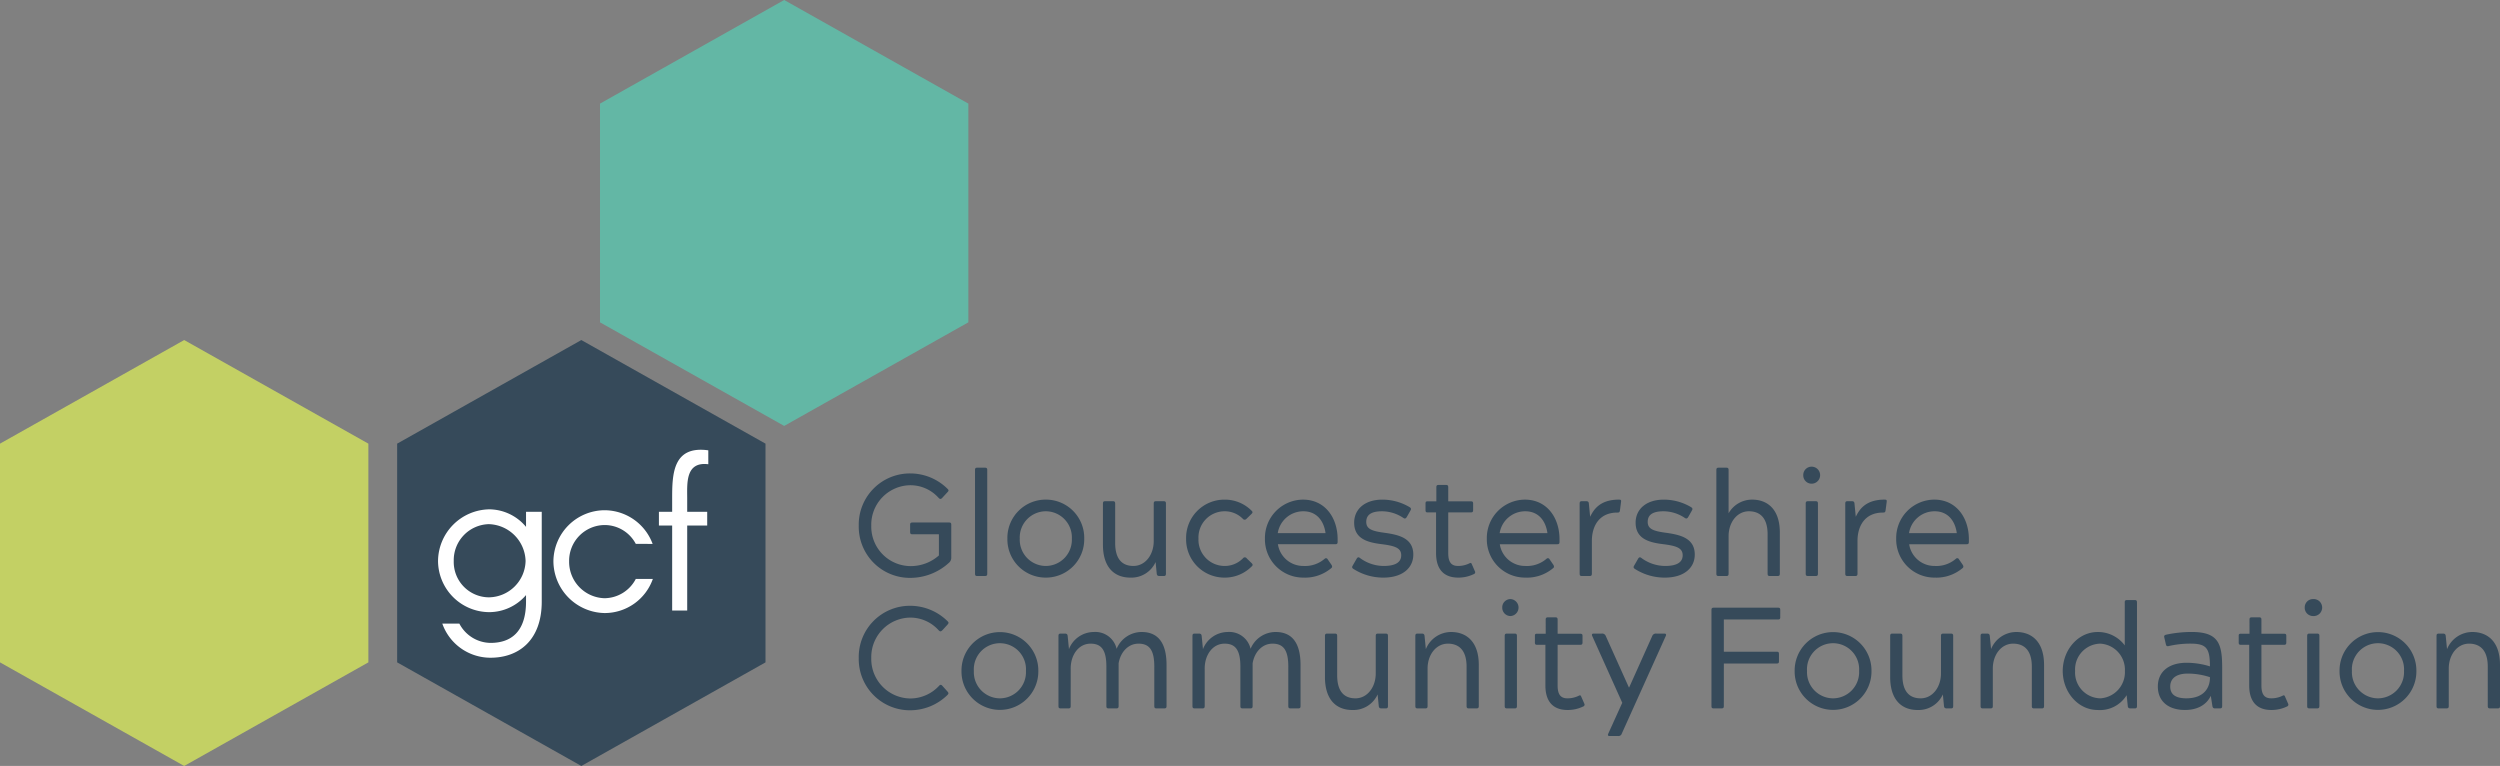
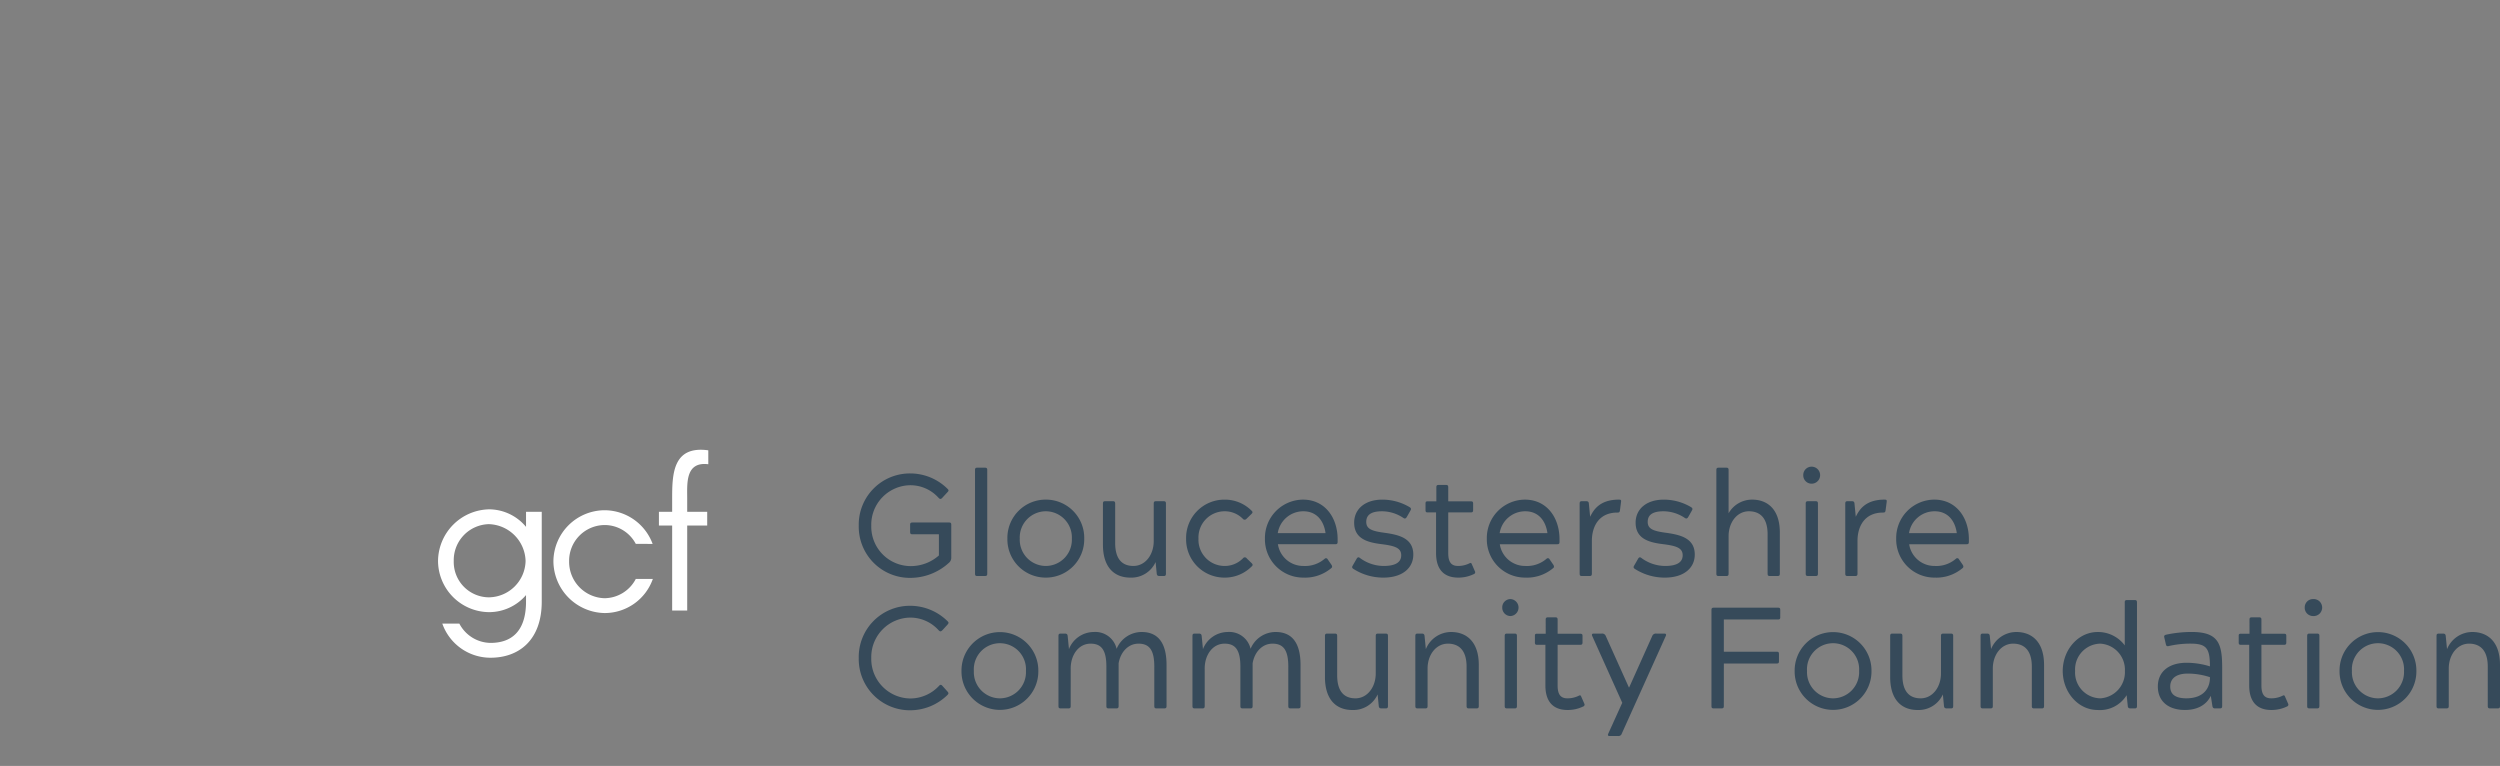
<svg xmlns="http://www.w3.org/2000/svg" width="440.62" height="135" viewBox="0 0 440.62 135">
  <rect x="0" y="0" width="440.62" height="135" fill="#808080" stroke="none" />
  <g id="Group_272" data-name="Group 272" transform="translate(-2595.051 52.079)">
    <g id="Group_271" data-name="Group 271" transform="translate(2595.051 -52.079)">
-       <path id="Union_1" data-name="Union 1" d="M0,56.808V18.26H64.924V56.808L32.462,75.068ZM0,18.26,32.462,0,64.924,18.26Z" transform="translate(0 59.932)" fill="#c3d064" />
-       <path id="Union_2" data-name="Union 2" d="M0,56.808V18.26H64.924V56.808L32.462,75.068ZM0,18.26,32.462,0,64.924,18.26Z" transform="translate(69.996 59.932)" fill="#364a5a" />
-       <path id="Union_3" data-name="Union 3" d="M0,56.808V18.26H64.924V56.808L32.462,75.068ZM0,18.26,32.462,0,64.924,18.26Z" transform="translate(105.748 0)" fill="#63b7a5" />
-     </g>
+       </g>
    <path id="Path_11883" data-name="Path 11883" d="M17.069-17v2.651A8.509,8.509,0,0,0,10.58-17.44a9.188,9.188,0,0,0-9.02,9.1A9.067,9.067,0,0,0,10.58.68a8.569,8.569,0,0,0,6.488-3.007v1.147c0,5.42-2.73,7.28-6.251,7.28a6.28,6.28,0,0,1-5.5-3.4H2.312a9,9,0,0,0,8.506,6.014c4.945,0,9.02-3.046,9.02-9.891V-17ZM10.5-1.931A6.234,6.234,0,0,1,4.329-8.34,6.352,6.352,0,0,1,10.5-14.828,6.678,6.678,0,0,1,16.99-8.34,6.554,6.554,0,0,1,10.5-1.931Zm28.881-9.416a9.062,9.062,0,0,0-8.466-5.934,9.067,9.067,0,0,0-9.02,9.02,9.188,9.188,0,0,0,9.02,9.1,9,9,0,0,0,8.506-6.014H36.415a6.28,6.28,0,0,1-5.5,3.4,6.418,6.418,0,0,1-6.251-6.488,6.3,6.3,0,0,1,6.251-6.409,6.208,6.208,0,0,1,5.5,3.323ZM42.824.4V-14.591H40.49V-17h2.334v-2.374c0-4.273.119-9.337,6.37-8.466v2.453c-4.075-.514-3.719,3.442-3.719,6.014V-17H49v2.413H45.475V.4Z" transform="translate(2670.694 55.13)" fill="#fff" />
    <path id="Path_11884" data-name="Path 11884" d="M10.329-15.728a6.668,6.668,0,0,1,5.021,2.257c.228.228.406.2.609-.025l.913-.989c.228-.228.279-.355.051-.583a9.33,9.33,0,0,0-6.594-2.739A9.019,9.019,0,0,0,1.25-8.6,9.019,9.019,0,0,0,10.329.6a10.106,10.106,0,0,0,6.822-2.663,1.143,1.143,0,0,0,.406-.913V-8.754c0-.3-.076-.406-.406-.406H10.735c-.33,0-.431.1-.431.406v1.243c0,.355.127.431.431.431h4.641v3.728a7.48,7.48,0,0,1-5.047,1.877A6.966,6.966,0,0,1,3.456-8.6,6.966,6.966,0,0,1,10.329-15.728ZM21.742-.157c0,.33.1.431.406.431h1.319c.33,0,.431-.1.431-.431V-18.391c0-.33-.1-.431-.431-.431H22.147c-.3,0-.406.1-.406.431ZM27.448-6.32A6.745,6.745,0,0,0,34.219.553,6.745,6.745,0,0,0,40.991-6.32a6.745,6.745,0,0,0-6.771-6.873A6.745,6.745,0,0,0,27.448-6.32ZM34.219-1.5a4.612,4.612,0,0,1-4.59-4.819,4.612,4.612,0,0,1,4.59-4.819,4.612,4.612,0,0,1,4.59,4.819A4.612,4.612,0,0,1,34.219-1.5Zm19.35-.685.2,2.029c.025.33.2.431.482.431h.735c.3,0,.406-.1.406-.431V-12.482c0-.33-.1-.431-.431-.431H53.671c-.33,0-.431.1-.431.431v6.594c0,2.435-1.5,4.387-3.576,4.387-1.953,0-3.221-1.167-3.221-4.058v-6.924c0-.33-.1-.431-.431-.431H44.719c-.33,0-.431.1-.431.431v7.228c0,4.108,2.1,5.808,4.819,5.808A4.689,4.689,0,0,0,53.57-2.186ZM65.717-1.5a4.612,4.612,0,0,1-4.59-4.819,4.612,4.612,0,0,1,4.59-4.819,4.477,4.477,0,0,1,3.221,1.319.407.407,0,0,0,.634.025l.913-.888c.178-.178.228-.33.051-.507a6.624,6.624,0,0,0-4.819-2A6.745,6.745,0,0,0,58.946-6.32,6.745,6.745,0,0,0,65.717.553a6.647,6.647,0,0,0,4.844-2.029c.152-.152.152-.3-.051-.507l-.888-.862a.392.392,0,0,0-.634-.025A4.479,4.479,0,0,1,65.717-1.5ZM85.651-6.218c0-3.728-2.181-6.974-6.112-6.974a6.761,6.761,0,0,0-6.7,6.873A6.745,6.745,0,0,0,79.615.553,7.164,7.164,0,0,0,84.51-1.1c.228-.152.2-.38.051-.609L83.9-2.668a.332.332,0,0,0-.533-.1A5.272,5.272,0,0,1,79.615-1.5,4.507,4.507,0,0,1,75.126-5.33H85.245c.33,0,.406-.127.406-.431ZM75.1-7.283a4.556,4.556,0,0,1,4.514-3.855c2.384,0,3.627,1.75,3.906,3.855ZM93.767-1.5a7.063,7.063,0,0,1-4.235-1.446c-.228-.152-.38-.076-.533.178l-.685,1.192c-.152.254-.152.406.1.583a9.741,9.741,0,0,0,5.3,1.547c3.4,0,5.275-1.725,5.275-4.058,0-2.84-2.435-3.474-4.971-3.829-2.282-.3-3.322-.659-3.322-1.927,0-1.243.862-1.877,2.79-1.877a6.787,6.787,0,0,1,3.779,1.192c.279.178.431.051.583-.2l.634-1.116c.127-.228.178-.406-.152-.609a9.36,9.36,0,0,0-4.819-1.319c-3.018,0-4.945,1.648-4.945,4.058,0,2.866,2.384,3.5,4.92,3.8,2.333.3,3.373.685,3.373,1.953C96.861-2.287,96.049-1.5,93.767-1.5Zm9.282-11.387h-1.5c-.33,0-.406.076-.406.406v1.116c0,.33.076.431.406.431H103v7.177C103-.918,104.367.553,106.9.553a6.194,6.194,0,0,0,2.739-.609.354.354,0,0,0,.2-.533l-.533-1.217c-.076-.2-.178-.279-.38-.178a4.463,4.463,0,0,1-2.054.482c-1.091,0-1.725-.558-1.725-2.257v-7.177h3.956c.33,0,.431-.1.431-.431v-1.116c0-.33-.1-.406-.431-.406h-3.956v-2.46c0-.33-.1-.431-.431-.431H103.48c-.33,0-.431.1-.431.431Zm21.709,6.67c0-3.728-2.181-6.974-6.112-6.974a6.761,6.761,0,0,0-6.7,6.873A6.745,6.745,0,0,0,118.722.553,7.164,7.164,0,0,0,123.616-1.1c.228-.152.2-.38.051-.609l-.659-.964a.332.332,0,0,0-.533-.1A5.272,5.272,0,0,1,118.722-1.5a4.507,4.507,0,0,1-4.489-3.829h10.119c.33,0,.406-.127.406-.431Zm-10.55-1.065a4.556,4.556,0,0,1,4.514-3.855c2.384,0,3.627,1.75,3.906,3.855Zm20.745-3.627c.3,0,.406-.051.456-.38l.2-1.522c.025-.279,0-.38-.38-.38-3.5,0-4.514,1.927-5.072,3.018l-.228-2.333c-.025-.33-.2-.406-.482-.406h-.735c-.3,0-.406.1-.406.431V-.157c0,.33.1.431.406.431h1.319c.33,0,.431-.1.431-.431V-5.914C130.464-8.475,131.706-10.91,134.953-10.91Zm8.42,9.409a7.063,7.063,0,0,1-4.235-1.446c-.228-.152-.38-.076-.533.178l-.685,1.192c-.152.254-.152.406.1.583a9.741,9.741,0,0,0,5.3,1.547c3.4,0,5.275-1.725,5.275-4.058,0-2.84-2.435-3.474-4.971-3.829-2.282-.3-3.322-.659-3.322-1.927,0-1.243.862-1.877,2.79-1.877a6.787,6.787,0,0,1,3.779,1.192c.279.178.431.051.583-.2l.634-1.116c.127-.228.178-.406-.152-.609a9.36,9.36,0,0,0-4.819-1.319c-3.018,0-4.945,1.648-4.945,4.058,0,2.866,2.384,3.5,4.92,3.8,2.333.3,3.373.685,3.373,1.953C146.466-2.287,145.655-1.5,143.372-1.5Zm11.184-9.282v-7.608c0-.33-.1-.431-.431-.431h-1.293c-.33,0-.431.1-.431.431V-.157c0,.33.1.431.406.431h1.319c.33,0,.431-.1.431-.431V-6.751c0-2.435,1.5-4.387,3.576-4.387,1.953,0,3.3,1.167,3.3,4.058V-.157c0,.33.1.431.406.431h1.319c.33,0,.431-.1.431-.431V-7.385c0-4.108-2.181-5.808-4.895-5.808A4.761,4.761,0,0,0,154.557-10.783ZM167.719-17.5a1.462,1.462,0,0,0,1.471,1.5,1.5,1.5,0,0,0,1.5-1.5,1.5,1.5,0,0,0-1.5-1.5A1.462,1.462,0,0,0,167.719-17.5ZM168.15-.157c0,.33.1.431.431.431h1.293c.33,0,.431-.1.431-.431V-12.482c0-.33-.1-.431-.431-.431h-1.293c-.33,0-.431.1-.431.431ZM181.769-10.91c.3,0,.406-.051.456-.38l.2-1.522c.025-.279,0-.38-.38-.38-3.5,0-4.514,1.927-5.072,3.018l-.228-2.333c-.025-.33-.2-.406-.482-.406h-.735c-.3,0-.406.1-.406.431V-.157c0,.33.1.431.406.431h1.319c.33,0,.431-.1.431-.431V-5.914C177.28-8.475,178.523-10.91,181.769-10.91Zm15.14,4.692c0-3.728-2.181-6.974-6.112-6.974a6.761,6.761,0,0,0-6.7,6.873A6.745,6.745,0,0,0,190.873.553,7.164,7.164,0,0,0,195.768-1.1c.228-.152.2-.38.051-.609l-.659-.964a.332.332,0,0,0-.533-.1A5.272,5.272,0,0,1,190.873-1.5a4.507,4.507,0,0,1-4.489-3.829H196.5c.33,0,.406-.127.406-.431Zm-10.55-1.065a4.556,4.556,0,0,1,4.514-3.855c2.384,0,3.627,1.75,3.906,3.855ZM10.329,21.856A6.966,6.966,0,0,1,3.456,14.73,6.966,6.966,0,0,1,10.329,7.6a6.711,6.711,0,0,1,5.021,2.257c.228.228.38.228.634-.025l.888-.964c.228-.254.279-.38.051-.609a9.376,9.376,0,0,0-6.594-2.739A9.019,9.019,0,0,0,1.25,14.73a9.019,9.019,0,0,0,9.079,9.206,9.366,9.366,0,0,0,6.543-2.688c.254-.254.228-.38,0-.634l-.862-.964c-.2-.228-.355-.279-.583-.051A6.927,6.927,0,0,1,10.329,21.856Zm9.028-4.844a6.772,6.772,0,1,0,13.543,0,6.772,6.772,0,1,0-13.543,0Zm6.771,4.819a4.612,4.612,0,0,1-4.59-4.819,4.6,4.6,0,1,1,9.181,0A4.612,4.612,0,0,1,26.129,21.831ZM46.7,13.107a3.842,3.842,0,0,0-4.032-2.967A4.716,4.716,0,0,0,38.3,13.158l-.228-2.308c-.025-.33-.2-.431-.482-.431h-.735c-.3,0-.406.1-.406.431V23.175c0,.33.1.431.406.431h1.319c.33,0,.431-.1.431-.431V16.581c0-2.435,1.42-4.387,3.5-4.387,1.953,0,2.79,1.167,2.79,4.058v6.924c0,.33.1.431.406.431h1.319c.33,0,.431-.1.431-.431V15.668c.33-2,1.7-3.474,3.5-3.474,1.953,0,2.79,1.167,2.79,4.058v6.924c0,.33.1.431.406.431h1.319c.33,0,.431-.1.431-.431V15.947c0-4.108-1.674-5.808-4.387-5.808A4.787,4.787,0,0,0,46.7,13.107Zm23.611,0a3.842,3.842,0,0,0-4.032-2.967,4.716,4.716,0,0,0-4.362,3.018l-.228-2.308c-.025-.33-.2-.431-.482-.431h-.735c-.3,0-.406.1-.406.431V23.175c0,.33.1.431.406.431h1.319c.33,0,.431-.1.431-.431V16.581c0-2.435,1.42-4.387,3.5-4.387,1.953,0,2.79,1.167,2.79,4.058v6.924c0,.33.1.431.406.431h1.319c.33,0,.431-.1.431-.431V15.668c.33-2,1.7-3.474,3.5-3.474,1.953,0,2.79,1.167,2.79,4.058v6.924c0,.33.1.431.406.431h1.319c.33,0,.431-.1.431-.431V15.947c0-4.108-1.674-5.808-4.387-5.808A4.787,4.787,0,0,0,70.308,13.107ZM92.7,21.146l.2,2.029c.025.33.2.431.482.431h.735c.3,0,.406-.1.406-.431V10.85c0-.33-.1-.431-.431-.431H92.8c-.33,0-.431.1-.431.431v6.594c0,2.435-1.5,4.387-3.576,4.387-1.953,0-3.221-1.167-3.221-4.058V10.85c0-.33-.1-.431-.431-.431H83.85c-.33,0-.431.1-.431.431v7.228c0,4.108,2.1,5.808,4.819,5.808A4.689,4.689,0,0,0,92.7,21.146Zm8.5-7.989-.228-2.308c-.025-.33-.2-.431-.482-.431h-.735c-.3,0-.406.1-.406.431V23.175c0,.33.1.431.406.431h1.319c.33,0,.431-.1.431-.431V16.581c0-2.435,1.5-4.387,3.576-4.387,1.953,0,3.3,1.167,3.3,4.058v6.924c0,.33.1.431.406.431H110.1c.33,0,.431-.1.431-.431V15.947c0-4.108-2.181-5.808-4.895-5.808A4.832,4.832,0,0,0,101.2,13.158Zm13.467-7.329a1.462,1.462,0,0,0,1.471,1.5,1.5,1.5,0,0,0,0-2.993A1.462,1.462,0,0,0,114.664,5.828Zm.431,17.347c0,.33.1.431.431.431h1.293c.33,0,.431-.1.431-.431V10.85c0-.33-.1-.431-.431-.431h-1.293c-.33,0-.431.1-.431.431Zm7.228-12.731h-1.5c-.33,0-.406.076-.406.406v1.116c0,.33.076.431.406.431h1.446v7.177c0,2.84,1.369,4.311,3.906,4.311a6.194,6.194,0,0,0,2.739-.609.354.354,0,0,0,.2-.533l-.533-1.217c-.076-.2-.178-.279-.38-.178a4.463,4.463,0,0,1-2.054.482c-1.091,0-1.725-.558-1.725-2.257V12.4h3.956c.33,0,.431-.1.431-.431V10.85c0-.33-.1-.406-.431-.406h-3.956V7.984c0-.33-.1-.431-.431-.431h-1.243c-.33,0-.431.1-.431.431Zm14.709,9.46h-.051L132.9,10.824a.669.669,0,0,0-.71-.406h-1.446c-.254,0-.33.178-.228.406l5.3,11.793-2.46,5.427c-.127.3-.051.431.228.431H135.1a.6.6,0,0,0,.634-.431l7.76-17.22c.1-.228.025-.406-.228-.406h-1.446a.684.684,0,0,0-.71.406Zm16.687-4.21h9.307c.33,0,.406-.1.406-.431V14.045c0-.33-.076-.431-.406-.431H153.72V7.933h9.536c.33,0,.406-.1.406-.431V6.285c0-.33-.076-.431-.406-.431H151.944c-.3,0-.406.1-.406.431v16.89c0,.33.1.431.406.431h1.344c.33,0,.431-.1.431-.431ZM166.2,17.012a6.772,6.772,0,1,0,13.543,0,6.772,6.772,0,1,0-13.543,0Zm6.771,4.819a4.612,4.612,0,0,1-4.59-4.819,4.6,4.6,0,1,1,9.181,0A4.612,4.612,0,0,1,172.969,21.831Zm19.35-.685.2,2.029c.025.33.2.431.482.431h.735c.3,0,.406-.1.406-.431V10.85c0-.33-.1-.431-.431-.431H192.42c-.33,0-.431.1-.431.431v6.594c0,2.435-1.5,4.387-3.576,4.387-1.953,0-3.221-1.167-3.221-4.058V10.85c0-.33-.1-.431-.431-.431h-1.293c-.33,0-.431.1-.431.431v7.228c0,4.108,2.1,5.808,4.819,5.808A4.689,4.689,0,0,0,192.319,21.146Zm8.5-7.989-.228-2.308c-.025-.33-.2-.431-.482-.431h-.735c-.3,0-.406.1-.406.431V23.175c0,.33.1.431.406.431h1.319c.33,0,.431-.1.431-.431V16.581c0-2.435,1.5-4.387,3.576-4.387,1.953,0,3.3,1.167,3.3,4.058v6.924c0,.33.1.431.406.431h1.319c.33,0,.431-.1.431-.431V15.947c0-4.108-2.181-5.808-4.895-5.808A4.832,4.832,0,0,0,200.815,13.158Zm23.56-8.217V12.5a5.87,5.87,0,0,0-4.768-2.359c-3.474,0-6.163,3.17-6.163,6.873s2.688,6.873,6.163,6.873a5.521,5.521,0,0,0,5.1-2.612l.2,1.9c.025.33.178.431.482.431h.735c.3,0,.406-.1.406-.431V4.941c0-.33-.1-.431-.406-.431h-1.319C224.477,4.51,224.375,4.611,224.375,4.941Zm-4.311,16.89a4.539,4.539,0,0,1-4.438-4.819,4.539,4.539,0,0,1,4.438-4.819,4.6,4.6,0,0,1,4.337,4.819A4.612,4.612,0,0,1,220.064,21.831Zm19.477-.431.279,1.775c.051.33.2.431.456.431h.837c.33,0,.431-.1.431-.431v-6.8c0-4.21-.685-6.239-5.377-6.239a21.459,21.459,0,0,0-4.514.482c-.33.1-.38.228-.3.533l.254,1.091c.076.33.152.456.507.38a16.744,16.744,0,0,1,3.8-.431c2.79,0,3.474.71,3.474,4.007a13.881,13.881,0,0,0-4.134-.634c-2.917,0-5.047,1.42-5.047,4.185,0,2.688,1.953,4.134,4.768,4.134C237.335,23.885,238.831,22.871,239.541,21.4Zm-4.058-3.931a12.68,12.68,0,0,1,3.906.634v.1c0,1.775-1.065,3.627-4.159,3.627-1.9,0-2.84-.685-2.84-2.08S233.429,17.469,235.483,17.469Zm10.88-7.025h-1.5c-.33,0-.406.076-.406.406v1.116c0,.33.076.431.406.431h1.446v7.177c0,2.84,1.369,4.311,3.906,4.311a6.194,6.194,0,0,0,2.739-.609.354.354,0,0,0,.2-.533l-.533-1.217c-.076-.2-.178-.279-.38-.178a4.463,4.463,0,0,1-2.054.482c-1.091,0-1.725-.558-1.725-2.257V12.4h3.956c.33,0,.431-.1.431-.431V10.85c0-.33-.1-.406-.431-.406h-3.956V7.984c0-.33-.1-.431-.431-.431h-1.243c-.33,0-.431.1-.431.431ZM256.1,5.828a1.462,1.462,0,0,0,1.471,1.5,1.5,1.5,0,1,0,0-2.993A1.462,1.462,0,0,0,256.1,5.828Zm.431,17.347c0,.33.1.431.431.431h1.293c.33,0,.431-.1.431-.431V10.85c0-.33-.1-.431-.431-.431h-1.293c-.33,0-.431.1-.431.431Zm5.706-6.163a6.772,6.772,0,1,0,13.543,0,6.772,6.772,0,1,0-13.543,0Zm6.771,4.819a4.612,4.612,0,0,1-4.59-4.819,4.6,4.6,0,1,1,9.181,0A4.612,4.612,0,0,1,269.01,21.831Zm12.173-8.673-.228-2.308c-.025-.33-.2-.431-.482-.431h-.735c-.3,0-.406.1-.406.431V23.175c0,.33.1.431.406.431h1.319c.33,0,.431-.1.431-.431V16.581c0-2.435,1.5-4.387,3.576-4.387,1.953,0,3.3,1.167,3.3,4.058v6.924c0,.33.1.431.406.431h1.319c.33,0,.431-.1.431-.431V15.947c0-4.108-2.181-5.808-4.895-5.808A4.832,4.832,0,0,0,281.184,13.158Z" transform="translate(2745.154 49.17)" fill="#364a5a" />
  </g>
</svg>